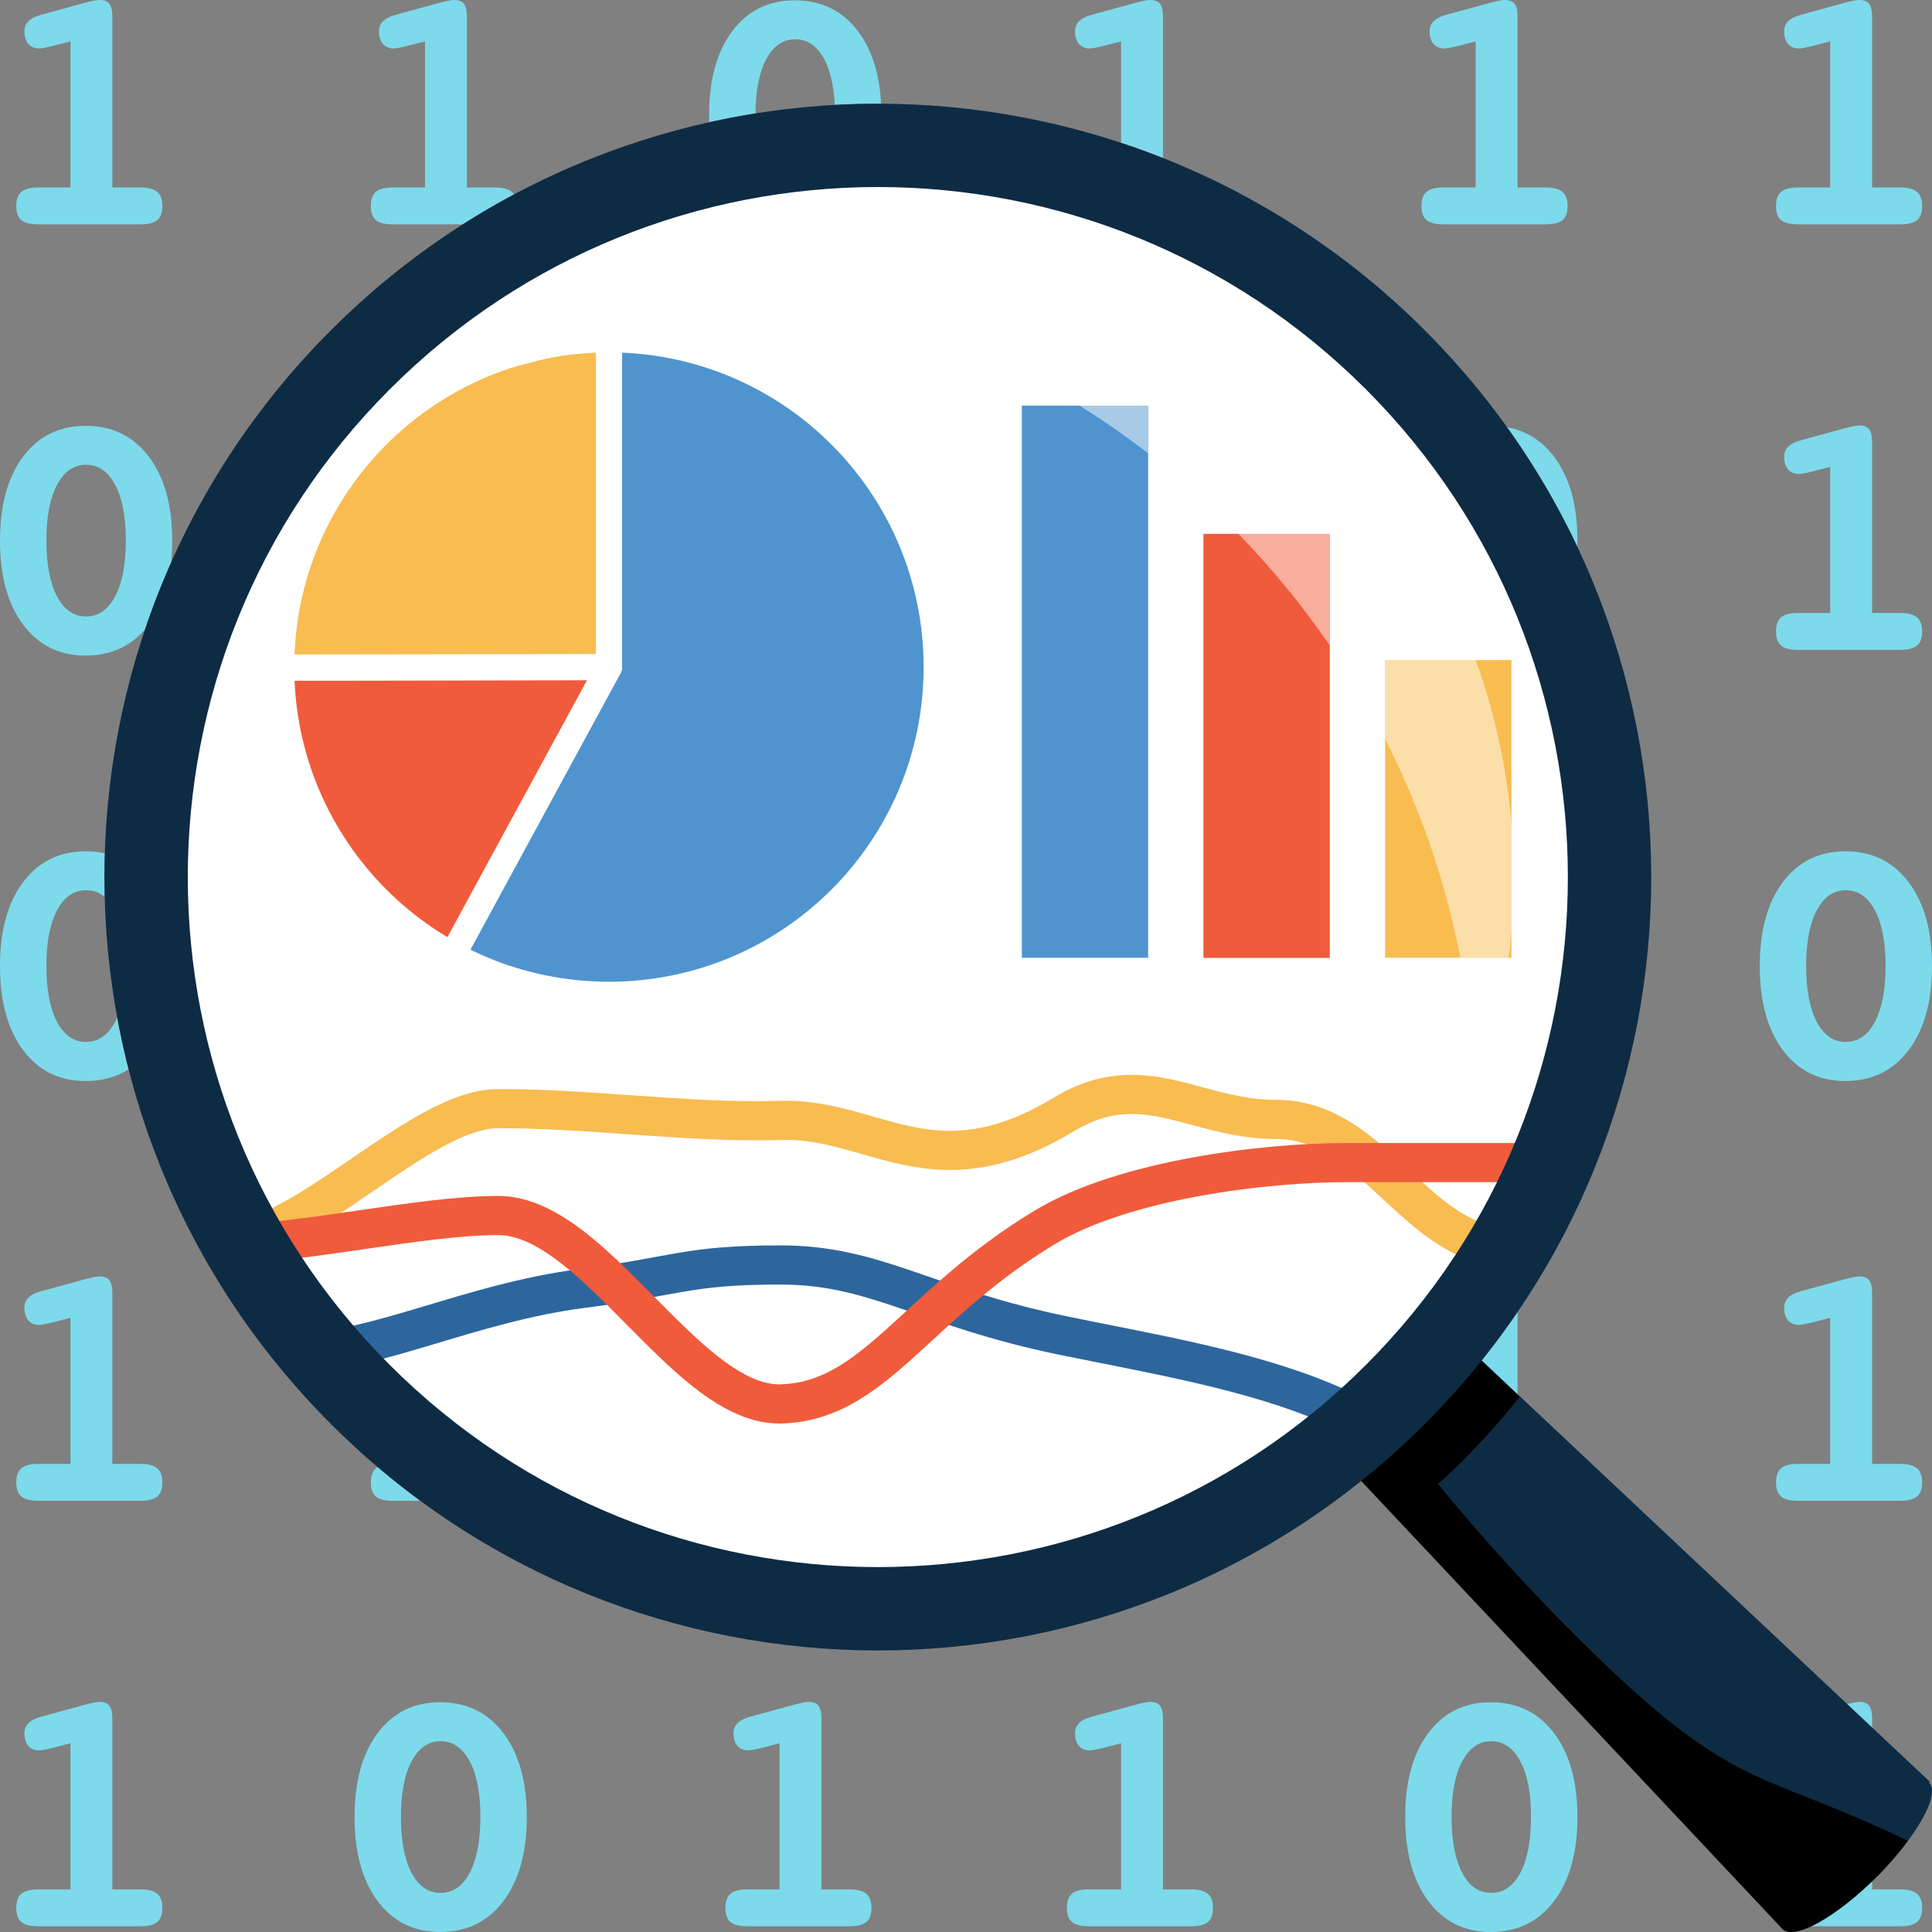
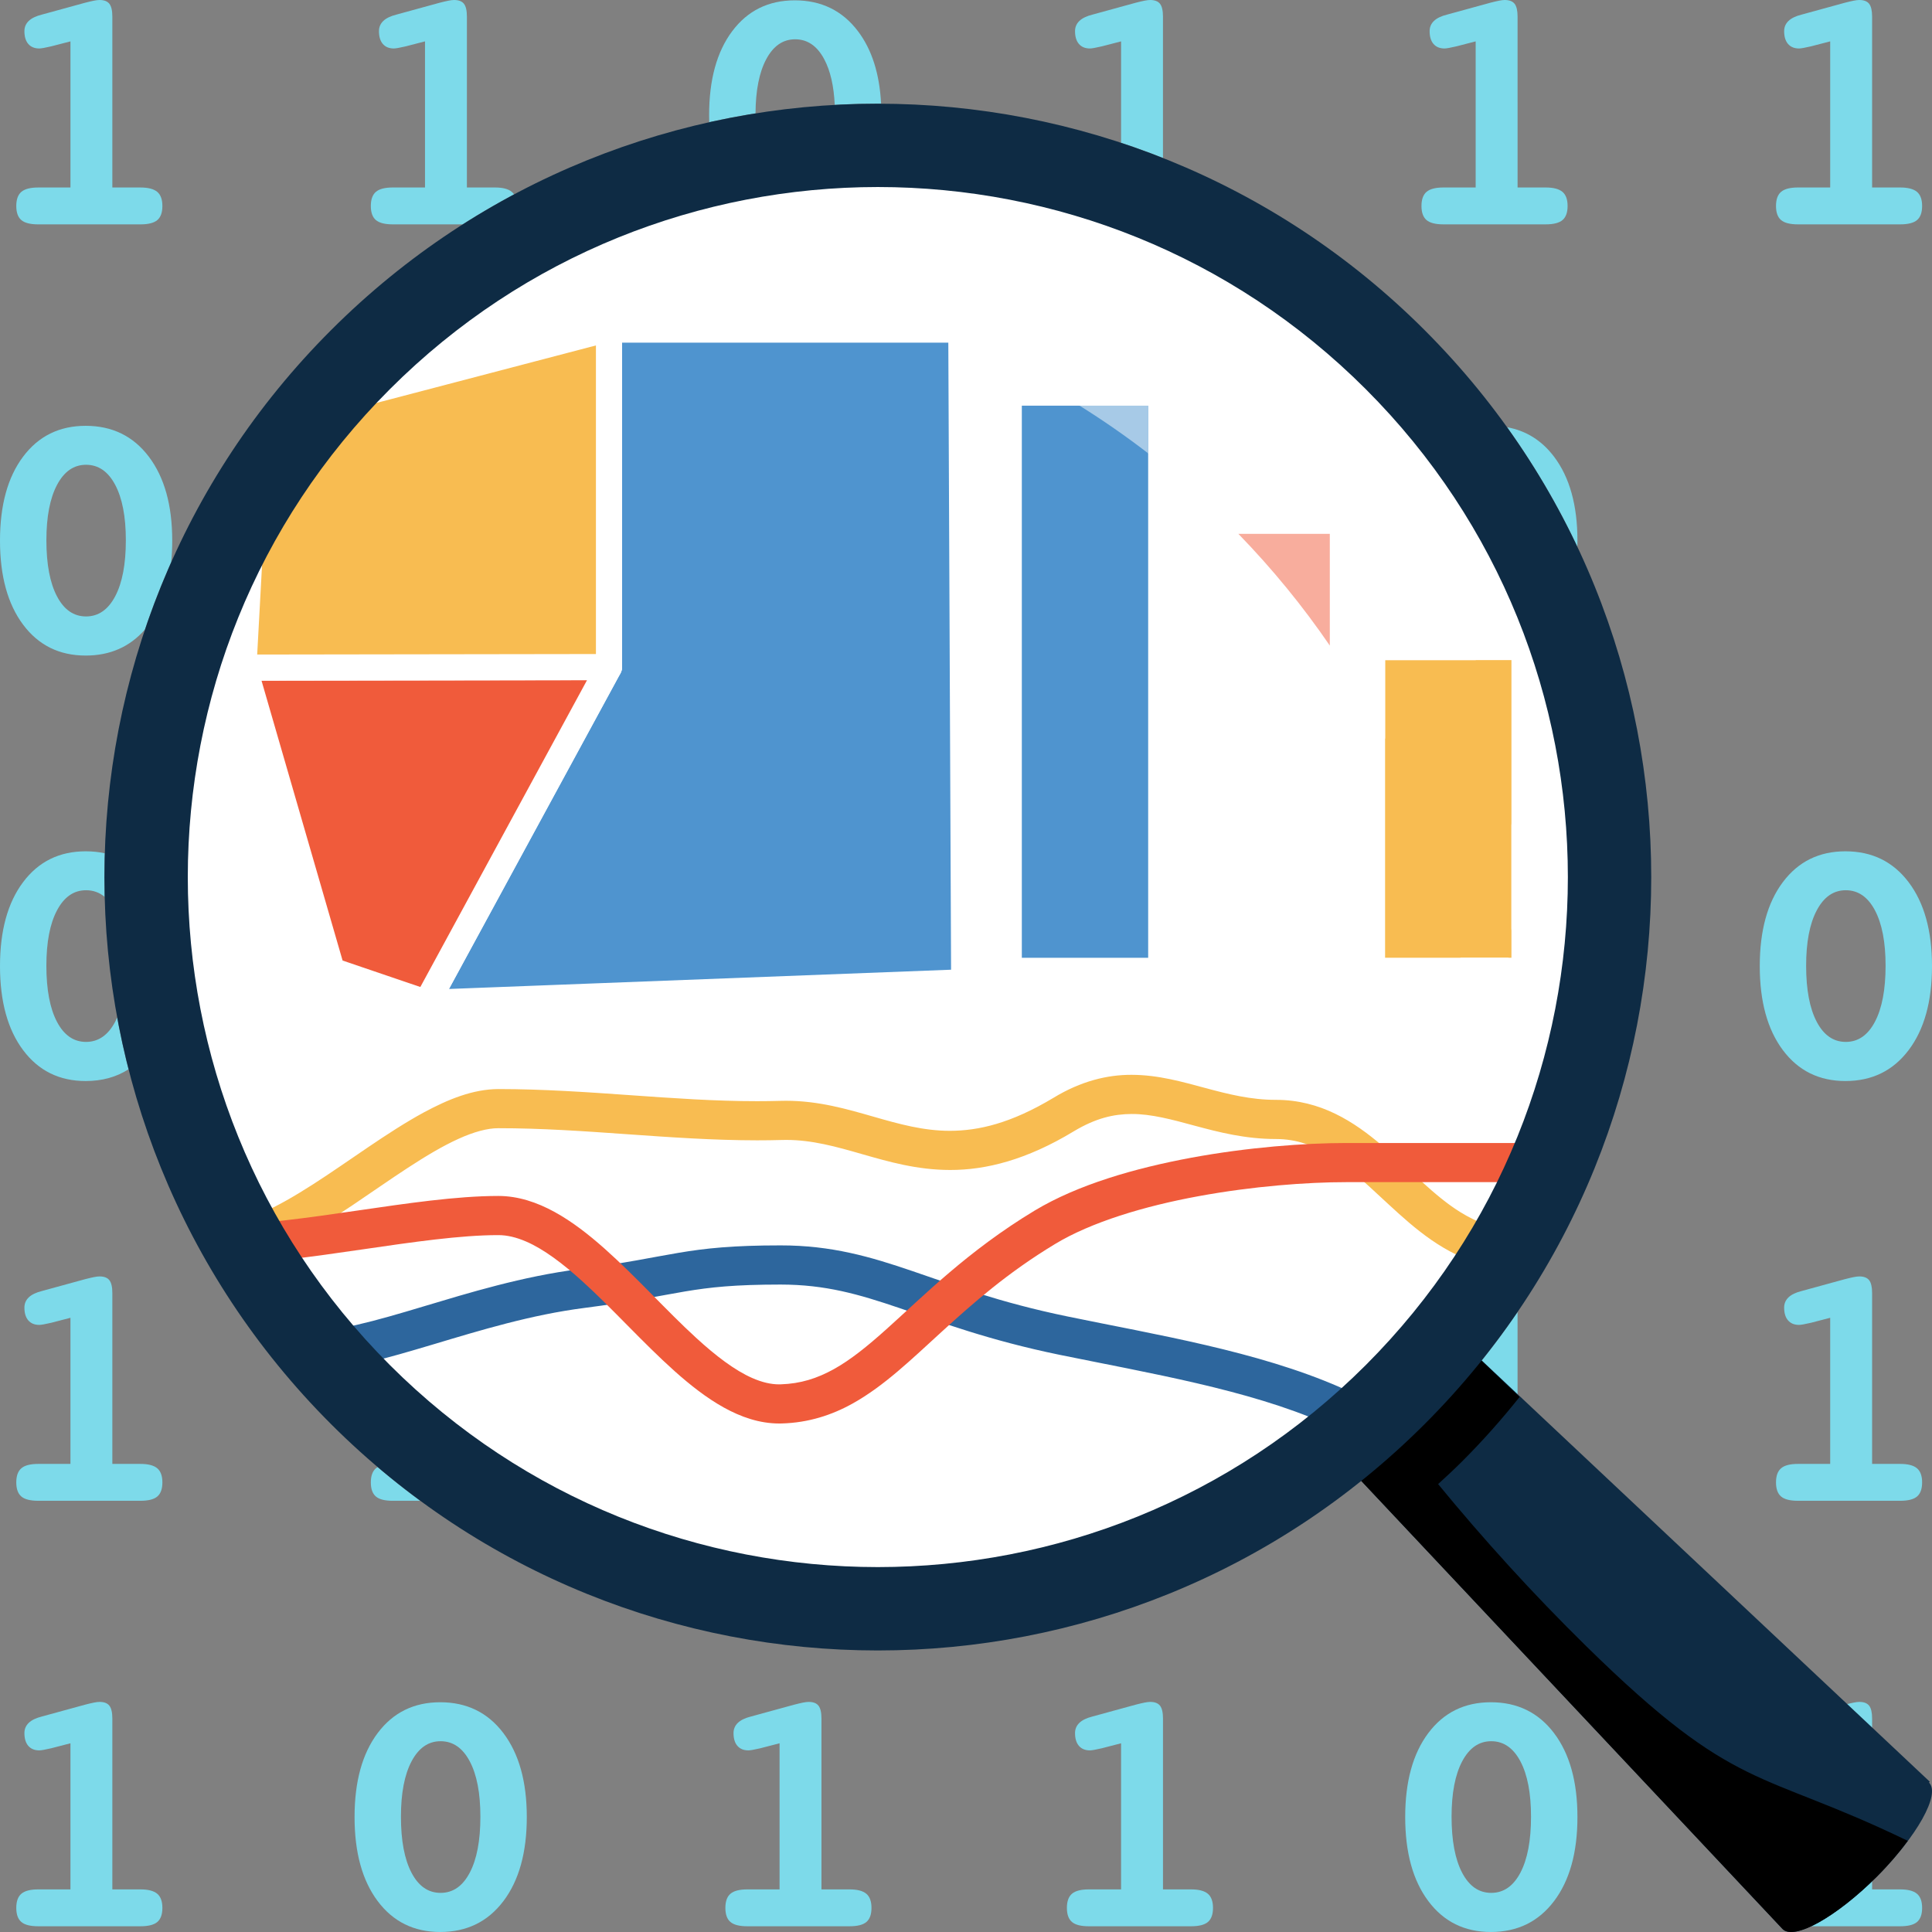
<svg xmlns="http://www.w3.org/2000/svg" id="Layer_1" style="enable-background:new 0 0 148 148;" version="1.1" viewBox="0 0 148 148" x="0px" y="0px">
  <rect x="0" y="0" width="148" height="148" fill="#808080" stroke="none" />
  <style type="text/css">
	.st0{fill:#7DDAEA;}
	.st1{fill:#FFFFFF;}
	.st2{fill:#2D669D;}
	.st3{fill:#F8BC51;}
	.st4{fill:#F05B3B;}
	.st5{fill:#4F94CF;}
	.st6{fill:#0E2B44;}
	.st7{fill:#A7CAE7;}
	.st8{fill:#F8AD9D;}
	.st9{fill:#FCDEA8;}
</style>
  <g>
    <path class="st0" d="M7.625,0C7.51,0,7.364,0.018,7.187,0.053C7.01,0.088,6.785,0.141,6.511,0.212L3.222,1.114&#10;  c-0.459,0.114-0.8,0.278-1.021,0.491C1.98,1.817,1.87,2.078,1.87,2.387c0,0.424,0.1,0.751,0.298,0.981&#10;  c0.199,0.23,0.479,0.345,0.842,0.345c0.071,0,0.181-0.013,0.332-0.04c0.15-0.027,0.34-0.066,0.57-0.12L5.397,3.17v11.193H2.931&#10;  c-0.602,0-1.032,0.111-1.293,0.332s-0.391,0.583-0.391,1.087c0,0.495,0.128,0.854,0.384,1.074c0.257,0.221,0.69,0.332,1.3,0.332&#10;  h7.824c0.61,0,1.043-0.111,1.3-0.332c0.256-0.221,0.384-0.579,0.384-1.074c0-0.504-0.132-0.867-0.397-1.087&#10;  c-0.265-0.221-0.694-0.332-1.287-0.332H8.606V1.273c0-0.459-0.075-0.787-0.226-0.981C8.23,0.098,7.979,0,7.625,0" />
    <path class="st0" d="M6.591,47.222c-0.946,0-1.689-0.516-2.228-1.545s-0.809-2.46-0.809-4.29c0-1.804,0.272-3.218,0.816-4.244&#10;  c0.543-1.026,1.284-1.539,2.221-1.539c0.946,0,1.69,0.513,2.234,1.539c0.543,1.026,0.815,2.44,0.815,4.244&#10;  c0,1.83-0.272,3.26-0.815,4.29C8.281,46.707,7.537,47.222,6.591,47.222 M6.564,32.62c-2.016,0-3.613,0.787-4.793,2.361&#10;  C0.59,36.554,0,38.699,0,41.413c0,2.714,0.59,4.861,1.77,6.439s2.778,2.367,4.793,2.367c1.869,0,3.383-0.666,4.542-1.999&#10;  c0.586-1.739,1.255-3.456,2.007-5.145c0.055-0.528,0.082-1.082,0.082-1.662c0-2.706-0.597-4.848-1.791-6.426&#10;  C10.211,33.409,8.598,32.62,6.564,32.62" />
    <path class="st0" d="M6.564,65.214c-2.016,0-3.613,0.787-4.793,2.36C0.59,69.148,0,71.292,0,74.007c0,2.714,0.59,4.86,1.77,6.438&#10;  s2.778,2.367,4.793,2.367c1.255,0,2.349-0.3,3.284-0.901c-0.335-1.312-0.625-2.632-0.869-3.96c-0.049,0.11-0.1,0.217-0.154,0.319&#10;  c-0.544,1.03-1.289,1.545-2.234,1.545c-0.946,0-1.689-0.515-2.228-1.545s-0.809-2.46-0.809-4.291c0-1.804,0.272-3.218,0.816-4.244&#10;  c0.543-1.026,1.284-1.539,2.221-1.539c0.542,0,1.018,0.168,1.428,0.505C8.006,68.2,8,67.696,8,67.193&#10;  c0-0.609,0.009-1.218,0.028-1.827C7.567,65.264,7.079,65.214,6.564,65.214" />
    <path class="st0" d="M7.625,97.78c-0.115,0-0.261,0.018-0.437,0.054c-0.177,0.035-0.402,0.089-0.676,0.159l-3.289,0.901&#10;  c-0.459,0.115-0.8,0.278-1.021,0.491c-0.221,0.212-0.332,0.474-0.332,0.782c0,0.425,0.1,0.752,0.298,0.981&#10;  c0.199,0.229,0.479,0.345,0.842,0.345c0.071,0,0.181-0.014,0.332-0.04c0.15-0.026,0.34-0.066,0.57-0.119l1.485-0.385v11.193H2.931&#10;  c-0.602,0-1.032,0.11-1.293,0.332c-0.261,0.222-0.391,0.583-0.391,1.087c0,0.495,0.128,0.853,0.384,1.074&#10;  c0.257,0.222,0.69,0.332,1.3,0.332h7.824c0.61,0,1.043-0.11,1.3-0.332c0.256-0.221,0.384-0.579,0.384-1.074&#10;  c0-0.504-0.132-0.865-0.397-1.087c-0.265-0.222-0.694-0.332-1.287-0.332H8.606v-13.09c0-0.46-0.075-0.786-0.226-0.981&#10;  C8.23,97.878,7.979,97.78,7.625,97.78" />
    <path class="st0" d="M7.625,130.374c-0.115,0-0.261,0.018-0.437,0.054c-0.177,0.035-0.402,0.089-0.676,0.159l-3.289,0.901&#10;  c-0.459,0.115-0.8,0.278-1.021,0.491c-0.221,0.212-0.332,0.473-0.332,0.782c0,0.424,0.1,0.752,0.298,0.981&#10;  c0.199,0.229,0.479,0.345,0.842,0.345c0.071,0,0.181-0.014,0.332-0.04c0.15-0.026,0.34-0.066,0.57-0.119l1.485-0.385v11.193H2.931&#10;  c-0.602,0-1.032,0.11-1.293,0.332c-0.261,0.221-0.391,0.583-0.391,1.087c0,0.495,0.128,0.854,0.384,1.074&#10;  c0.257,0.222,0.69,0.332,1.3,0.332h7.824c0.61,0,1.043-0.11,1.3-0.332c0.256-0.221,0.384-0.579,0.384-1.074&#10;  c0-0.504-0.132-0.866-0.397-1.087c-0.265-0.222-0.694-0.332-1.287-0.332H8.606v-13.09c0-0.46-0.075-0.786-0.226-0.981&#10;  C8.23,130.471,7.979,130.374,7.625,130.374" />
    <path class="st0" d="M34.786,0c-0.115,0-0.261,0.018-0.438,0.053c-0.177,0.035-0.402,0.088-0.676,0.159l-3.289,0.902&#10;  c-0.459,0.114-0.8,0.278-1.021,0.491c-0.221,0.212-0.332,0.473-0.332,0.782c0,0.424,0.1,0.751,0.298,0.981&#10;  c0.199,0.23,0.48,0.345,0.842,0.345c0.071,0,0.181-0.013,0.332-0.04c0.15-0.027,0.34-0.066,0.57-0.12l1.485-0.384v11.193h-2.466&#10;  c-0.602,0-1.033,0.111-1.293,0.332c-0.261,0.221-0.391,0.583-0.391,1.087c0,0.495,0.128,0.854,0.384,1.074&#10;  c0.257,0.221,0.689,0.332,1.3,0.332h5.355c1.287-0.82,2.599-1.585,3.932-2.297c-0.05-0.075-0.109-0.14-0.177-0.196&#10;  c-0.265-0.221-0.694-0.332-1.286-0.332h-2.148V1.273c0-0.459-0.075-0.787-0.225-0.981C35.391,0.098,35.139,0,34.786,0" />
    <path class="st0" d="M28.928,112.383c-0.047,0.028-0.09,0.059-0.129,0.092c-0.261,0.222-0.391,0.583-0.391,1.087&#10;  c0,0.495,0.128,0.853,0.384,1.074c0.257,0.222,0.689,0.332,1.3,0.332h2.106C31.085,114.151,29.994,113.289,28.928,112.383" />
    <path class="st0" d="M33.751,145.003c-0.946,0-1.689-0.515-2.228-1.545c-0.539-1.031-0.809-2.461-0.809-4.291&#10;  c0-1.804,0.272-3.219,0.815-4.244c0.544-1.024,1.285-1.538,2.221-1.538c0.946,0,1.691,0.514,2.234,1.538&#10;  c0.544,1.025,0.816,2.44,0.816,4.244c0,1.83-0.272,3.26-0.816,4.291C35.442,144.488,34.698,145.003,33.751,145.003 M33.725,130.4&#10;  c-2.016,0-3.614,0.787-4.794,2.361c-1.18,1.574-1.77,3.717-1.77,6.432c0,2.715,0.59,4.861,1.77,6.439&#10;  c1.18,1.578,2.778,2.367,4.794,2.367c2.034,0,3.647-0.789,4.84-2.367c1.193-1.578,1.79-3.725,1.79-6.439&#10;  c0-2.705-0.597-4.847-1.79-6.425C37.372,131.19,35.759,130.4,33.725,130.4" />
    <path class="st0" d="M60.886,0.026c-2.016,0-3.614,0.787-4.794,2.361c-1.18,1.574-1.77,3.718-1.77,6.432&#10;  c0,0.183,0.003,0.364,0.008,0.542c1.177-0.262,2.358-0.487,3.546-0.677c0.011-1.752,0.282-3.131,0.815-4.136&#10;  c0.543-1.026,1.284-1.538,2.221-1.538c0.946,0,1.691,0.512,2.234,1.538c0.465,0.878,0.731,2.039,0.798,3.486&#10;  c1.096-0.061,2.192-0.091,3.289-0.091c0.004,0,0.008,0,0.012,0c0.005,0,0.007,0,0.012,0c0.08,0,0.158,0,0.238,0&#10;  c-0.117-2.296-0.707-4.146-1.769-5.55C64.533,0.815,62.919,0.026,60.886,0.026" />
    <path class="st0" d="M61.947,130.374c-0.115,0-0.26,0.018-0.438,0.054c-0.177,0.035-0.402,0.089-0.676,0.159l-3.289,0.901&#10;  c-0.459,0.115-0.8,0.278-1.021,0.491c-0.221,0.212-0.332,0.473-0.332,0.782c0,0.424,0.099,0.752,0.298,0.981&#10;  c0.199,0.229,0.479,0.345,0.842,0.345c0.071,0,0.181-0.014,0.332-0.04c0.15-0.026,0.34-0.066,0.57-0.119l1.485-0.385v11.193h-2.467&#10;  c-0.601,0-1.032,0.11-1.293,0.332c-0.26,0.221-0.391,0.583-0.391,1.087c0,0.495,0.128,0.854,0.385,1.074&#10;  c0.256,0.222,0.689,0.332,1.299,0.332h7.824c0.61,0,1.043-0.11,1.299-0.332c0.257-0.221,0.385-0.579,0.385-1.074&#10;  c0-0.504-0.133-0.866-0.398-1.087c-0.265-0.222-0.694-0.332-1.286-0.332h-2.148v-13.09c0-0.46-0.075-0.786-0.226-0.981&#10;  C62.552,130.471,62.3,130.374,61.947,130.374" />
    <path class="st0" d="M88.107,0c-0.114,0-0.26,0.018-0.437,0.053c-0.177,0.035-0.402,0.088-0.676,0.159l-3.289,0.902&#10;  c-0.459,0.114-0.8,0.278-1.02,0.491c-0.222,0.212-0.332,0.473-0.332,0.782c0,0.424,0.1,0.751,0.299,0.981&#10;  c0.198,0.23,0.479,0.345,0.842,0.345c0.071,0,0.181-0.013,0.331-0.04c0.151-0.027,0.341-0.066,0.57-0.12L85.88,3.17v7.769&#10;  c1.078,0.356,2.149,0.745,3.209,1.165V1.273c0-0.459-0.074-0.787-0.226-0.981C88.713,0.098,88.461,0,88.107,0" />
    <path class="st0" d="M88.107,130.374c-0.114,0-0.26,0.018-0.437,0.054c-0.177,0.035-0.402,0.089-0.676,0.159l-3.289,0.901&#10;  c-0.459,0.115-0.8,0.278-1.02,0.491c-0.222,0.212-0.332,0.473-0.332,0.782c0,0.424,0.1,0.752,0.299,0.981&#10;  c0.198,0.229,0.479,0.345,0.842,0.345c0.071,0,0.181-0.014,0.331-0.04c0.151-0.026,0.341-0.066,0.57-0.119l1.485-0.385v11.193&#10;  h-2.467c-0.601,0-1.032,0.11-1.293,0.332c-0.26,0.221-0.391,0.583-0.391,1.087c0,0.495,0.128,0.854,0.385,1.074&#10;  c0.256,0.222,0.689,0.332,1.299,0.332h7.823c0.61,0,1.044-0.11,1.3-0.332c0.258-0.221,0.385-0.579,0.385-1.074&#10;  c0-0.504-0.133-0.866-0.397-1.087c-0.266-0.222-0.694-0.332-1.287-0.332h-2.147v-13.09c0-0.46-0.074-0.786-0.226-0.981&#10;  C88.713,130.471,88.461,130.374,88.107,130.374" />
    <path class="st0" d="M115.27,0c-0.115,0-0.262,0.018-0.437,0.053c-0.178,0.035-0.403,0.088-0.677,0.159l-3.288,0.902&#10;  c-0.461,0.114-0.802,0.278-1.021,0.491c-0.222,0.212-0.331,0.473-0.331,0.782c0,0.424,0.099,0.751,0.298,0.981&#10;  s0.479,0.345,0.842,0.345c0.07,0,0.181-0.013,0.332-0.04c0.149-0.027,0.34-0.066,0.57-0.12l1.485-0.384v11.193h-2.467&#10;  c-0.603,0-1.033,0.111-1.293,0.332c-0.262,0.221-0.392,0.583-0.392,1.087c0,0.495,0.128,0.854,0.385,1.074&#10;  c0.256,0.221,0.689,0.332,1.3,0.332h7.824c0.609,0,1.042-0.111,1.299-0.332c0.256-0.221,0.385-0.579,0.385-1.074&#10;  c0-0.504-0.133-0.867-0.397-1.087c-0.266-0.221-0.695-0.332-1.286-0.332h-2.148V1.273c0-0.459-0.076-0.787-0.226-0.981&#10;  C115.874,0.098,115.622,0,115.27,0" />
    <path class="st0" d="M115.447,32.727c2.093,2.92,3.888,5.987,5.386,9.162c0.004-0.157,0.006-0.315,0.006-0.476&#10;  c0-2.706-0.597-4.848-1.79-6.426C118.109,33.744,116.908,32.991,115.447,32.727" />
    <path class="st0" d="M116.251,100.506c-0.997,1.464-2.066,2.892-3.209,4.281v7.356h-2.467c-0.603,0-1.033,0.11-1.293,0.332&#10;  c-0.262,0.222-0.392,0.583-0.392,1.087c0,0.495,0.128,0.853,0.385,1.074c0.256,0.222,0.689,0.332,1.3,0.332h7.824&#10;  c0.609,0,1.042-0.11,1.299-0.332c0.256-0.221,0.385-0.579,0.385-1.074c0-0.504-0.133-0.865-0.397-1.087&#10;  c-0.266-0.222-0.695-0.332-1.286-0.332h-2.148V100.506" />
    <path class="st0" d="M114.235,145.003c-0.947,0-1.689-0.515-2.229-1.545c-0.539-1.031-0.809-2.461-0.809-4.291&#10;  c0-1.804,0.272-3.219,0.815-4.244c0.544-1.024,1.284-1.538,2.222-1.538c0.945,0,1.69,0.514,2.234,1.538&#10;  c0.544,1.025,0.815,2.44,0.815,4.244c0,1.83-0.271,3.26-0.815,4.291C115.926,144.488,115.181,145.003,114.235,145.003&#10;   M114.209,130.4c-2.016,0-3.614,0.787-4.794,2.361c-1.181,1.574-1.77,3.717-1.77,6.432c0,2.715,0.59,4.861,1.77,6.439&#10;  c1.18,1.578,2.778,2.367,4.794,2.367c2.032,0,3.647-0.789,4.84-2.367c1.193-1.578,1.79-3.725,1.79-6.439&#10;  c0-2.705-0.597-4.847-1.79-6.425C117.855,131.19,116.241,130.4,114.209,130.4" />
    <path class="st0" d="M142.431,0c-0.115,0-0.262,0.018-0.438,0.053c-0.178,0.035-0.403,0.088-0.677,0.159l-3.289,0.902&#10;  c-0.46,0.114-0.801,0.278-1.021,0.491c-0.222,0.212-0.332,0.473-0.332,0.782c0,0.424,0.1,0.751,0.299,0.981&#10;  c0.199,0.23,0.479,0.345,0.842,0.345c0.07,0,0.181-0.013,0.332-0.04c0.149-0.027,0.339-0.066,0.57-0.12l1.484-0.384v11.193h-2.466&#10;  c-0.603,0-1.033,0.111-1.293,0.332c-0.262,0.221-0.392,0.583-0.392,1.087c0,0.495,0.128,0.854,0.385,1.074&#10;  c0.256,0.221,0.689,0.332,1.3,0.332h7.823c0.61,0,1.043-0.111,1.3-0.332c0.256-0.221,0.385-0.579,0.385-1.074&#10;  c0-0.504-0.133-0.867-0.397-1.087c-0.266-0.221-0.695-0.332-1.287-0.332h-2.147V1.273c0-0.459-0.076-0.787-0.226-0.981&#10;  C143.035,0.098,142.783,0,142.431,0" />
-     <path class="st0" d="M142.431,32.594c-0.115,0-0.262,0.018-0.438,0.053c-0.178,0.035-0.403,0.088-0.677,0.159l-3.289,0.902&#10;  c-0.46,0.115-0.801,0.279-1.021,0.491c-0.222,0.212-0.332,0.473-0.332,0.783c0,0.424,0.1,0.751,0.299,0.981&#10;  c0.199,0.23,0.479,0.345,0.842,0.345c0.07,0,0.181-0.013,0.332-0.04c0.149-0.026,0.339-0.066,0.57-0.119l1.484-0.385v11.193h-2.466&#10;  c-0.603,0-1.033,0.111-1.293,0.332c-0.262,0.221-0.392,0.584-0.392,1.088c0,0.495,0.128,0.853,0.385,1.074&#10;  c0.256,0.221,0.689,0.332,1.3,0.332h7.823c0.61,0,1.043-0.111,1.3-0.332c0.256-0.221,0.385-0.579,0.385-1.074&#10;  c0-0.504-0.133-0.867-0.397-1.088c-0.266-0.221-0.695-0.332-1.287-0.332h-2.147v-13.09c0-0.459-0.076-0.787-0.226-0.981&#10;  C143.035,32.691,142.783,32.594,142.431,32.594" />
    <path class="st0" d="M141.396,79.815c-0.947,0-1.689-0.515-2.229-1.545c-0.539-1.03-0.809-2.46-0.809-4.291&#10;  c0-1.804,0.271-3.218,0.815-4.244c0.544-1.026,1.284-1.539,2.222-1.539c0.945,0,1.69,0.513,2.234,1.539&#10;  c0.543,1.026,0.815,2.44,0.815,4.244c0,1.831-0.272,3.26-0.815,4.291C143.087,79.301,142.342,79.815,141.396,79.815&#10;   M141.369,65.214c-2.016,0-3.613,0.787-4.793,2.36c-1.181,1.574-1.77,3.718-1.77,6.433c0,2.714,0.59,4.86,1.77,6.438&#10;  c1.18,1.578,2.777,2.367,4.793,2.367c2.033,0,3.647-0.789,4.841-2.367s1.79-3.725,1.79-6.438c0-2.706-0.597-4.848-1.79-6.426&#10;  S143.402,65.214,141.369,65.214" />
    <path class="st0" d="M142.431,97.78c-0.115,0-0.262,0.018-0.438,0.054c-0.178,0.035-0.403,0.089-0.677,0.159l-3.289,0.901&#10;  c-0.46,0.115-0.801,0.278-1.021,0.491c-0.222,0.212-0.332,0.474-0.332,0.782c0,0.425,0.1,0.752,0.299,0.981&#10;  c0.199,0.229,0.479,0.345,0.842,0.345c0.07,0,0.181-0.014,0.332-0.04c0.149-0.026,0.339-0.066,0.57-0.119l1.484-0.385v11.193&#10;  h-2.466c-0.603,0-1.033,0.11-1.293,0.332c-0.262,0.222-0.392,0.583-0.392,1.087c0,0.495,0.128,0.853,0.385,1.074&#10;  c0.256,0.222,0.689,0.332,1.3,0.332h7.823c0.61,0,1.043-0.11,1.3-0.332c0.256-0.221,0.385-0.579,0.385-1.074&#10;  c0-0.504-0.133-0.865-0.397-1.087c-0.266-0.222-0.695-0.332-1.287-0.332h-2.147v-13.09c0-0.46-0.076-0.786-0.226-0.981&#10;  C143.035,97.878,142.783,97.78,142.431,97.78" />
    <path class="st0" d="M142.431,130.374c-0.115,0-0.262,0.018-0.438,0.054c-0.178,0.035-0.403,0.089-0.677,0.159l-3.289,0.901&#10;  c-0.46,0.115-0.801,0.278-1.021,0.491c-0.222,0.212-0.332,0.473-0.332,0.782c0,0.424,0.1,0.752,0.299,0.981&#10;  c0.199,0.229,0.479,0.345,0.842,0.345c0.07,0,0.181-0.014,0.332-0.04c0.149-0.026,0.339-0.066,0.57-0.119l1.484-0.385v11.193&#10;  h-2.466c-0.603,0-1.033,0.11-1.293,0.332c-0.262,0.221-0.392,0.583-0.392,1.087c0,0.495,0.128,0.854,0.385,1.074&#10;  c0.256,0.222,0.689,0.332,1.3,0.332h7.823c0.61,0,1.043-0.11,1.3-0.332c0.256-0.221,0.385-0.579,0.385-1.074&#10;  c0-0.504-0.133-0.866-0.397-1.087c-0.266-0.222-0.695-0.332-1.287-0.332h-2.147v-13.09c0-0.46-0.076-0.786-0.226-0.981&#10;  C143.035,130.471,142.783,130.374,142.431,130.374" />
    <path class="st1" d="M122.415,67.189c0,30.957-24.36,56.051-54.41,56.051c-30.05,0-54.41-25.095-54.41-56.051&#10;  c0-30.956,24.36-56.051,54.41-56.051C98.055,11.138,122.415,36.233,122.415,67.189" />
    <path class="st2" d="M98.932,111.737c-0.654,0.001-1.103-0.016-1.31-0.036l-0.096-0.011l-0.001,0l-0.198,0.974l0.46-0.874&#10;  c-0.193-0.096-0.247-0.093-0.262-0.1l-0.198,0.974l0.46-0.874l-0.648,1.232l1.061-0.899c-0.173-0.199-0.317-0.28-0.413-0.333&#10;  l-0.648,1.232l1.061-0.899l-1.113,0.942h1.457c0.007-0.381-0.173-0.753-0.345-0.942l-1.113,0.942h1.457H97.09l1.303,0.646&#10;  c0.078-0.156,0.151-0.383,0.151-0.646H97.09l1.303,0.646l-1.225-0.607l0.84,1.082c0.078-0.068,0.222-0.166,0.385-0.476&#10;  l-1.225-0.607l0.84,1.082l-0.606-0.78l0.466,0.873l0.14-0.093l-0.606-0.78l0.466,0.873l-0.175-0.329l0.16,0.337l0.016-0.008&#10;  l-0.175-0.329l0.16,0.337c-0.001-0.002,0.181-0.073,0.418-0.146c0.424-0.134,1.062-0.312,1.764-0.523&#10;  c1.06-0.32,2.267-0.707,3.315-1.223c0.526-0.264,1.019-0.552,1.465-0.967c0.222-0.209,0.435-0.455,0.609-0.772&#10;  c0.173-0.314,0.298-0.713,0.296-1.137c0.002-0.412-0.118-0.819-0.303-1.152c-0.28-0.504-0.667-0.866-1.117-1.191&#10;  c-0.453-0.324-0.988-0.611-1.638-0.898c-6.353-2.782-14.121-4.031-20.898-5.432c-5.205-1.073-8.675-2.385-11.88-3.477&#10;  c-3.193-1.09-6.185-1.969-10.084-1.965c-3.658-0.002-5.764,0.223-7.812,0.568c-2.047,0.343-3.985,0.782-7.608,1.248l0,0&#10;  c-4.388,0.565-8.422,1.807-12.008,2.88c-3.581,1.08-6.729,1.963-9.181,1.952v3c3.122-0.011,6.438-1.007,10.041-2.078&#10;  c3.597-1.078,7.466-2.257,11.529-2.778l0,0c3.723-0.479,5.793-0.943,7.721-1.265c1.927-0.321,3.762-0.525,7.316-0.527&#10;  c3.446,0.004,5.972,0.737,9.117,1.805c3.133,1.067,6.822,2.46,12.242,3.575c6.854,1.404,14.469,2.672,20.296,5.24&#10;  c0.691,0.3,1.109,0.577,1.264,0.722l0.071,0.072l0.001,0.001l0.486-0.3h-0.558c-0.002,0.149,0.056,0.278,0.072,0.3l0.486-0.3&#10;  h-0.558h0.646l-0.591-0.27c-0.025,0.053-0.056,0.157-0.055,0.27h0.646l-0.591-0.27l0.314,0.144l-0.288-0.192l-0.026,0.048&#10;  l0.314,0.144l-0.288-0.192l0.071,0.047l-0.068-0.052l-0.003,0.005l0.071,0.047l-0.068-0.052c0,0.004-0.098,0.108-0.282,0.226&#10;  c-0.32,0.214-0.874,0.474-1.497,0.708c-0.939,0.355-2.034,0.669-2.913,0.926c-0.443,0.13-0.827,0.243-1.159,0.362&#10;  c-0.17,0.063-0.321,0.119-0.52,0.226c-0.102,0.058-0.218,0.122-0.39,0.28c-0.085,0.081-0.188,0.19-0.293,0.37&#10;  c-0.102,0.176-0.207,0.446-0.206,0.771c-0.003,0.3,0.1,0.61,0.236,0.819c0.266,0.399,0.521,0.511,0.679,0.595&#10;  c0.287,0.128,0.44,0.144,0.606,0.175c0.24,0.037,0.478,0.053,0.78,0.066c0.3,0.012,0.656,0.018,1.086,0.018V111.737L98.932,111.737&#10;  z" />
    <path class="st3" d="M116.142,94.172c-1.621-0.004-2.953-0.497-4.283-1.322c-1.991-1.231-3.848-3.263-5.993-5.101&#10;  c-1.077-0.915-2.24-1.781-3.578-2.43c-1.334-0.649-2.853-1.068-4.538-1.065c-1.921,0.001-3.643-0.429-5.416-0.908&#10;  c-1.768-0.471-3.59-1.006-5.646-1.01c-1.863-0.007-3.88,0.48-5.98,1.757l0,0c-3.264,1.961-5.735,2.526-7.929,2.533&#10;  c-2.03,0.002-3.888-0.514-5.897-1.093c-2.002-0.571-4.156-1.207-6.667-1.209c-0.139,0-0.279,0.002-0.42,0.006l0.001,0&#10;  c-0.598,0.017-1.197,0.025-1.795,0.025c-6.445,0.004-12.942-0.925-19.826-0.929c-1.954,0.012-3.83,0.779-5.718,1.795&#10;  c-2.823,1.537-5.712,3.73-8.476,5.502c-1.378,0.886-2.718,1.663-3.955,2.201c-1.237,0.542-2.361,0.831-3.294,0.828v3&#10;  c2.04-0.009,4.009-0.768,5.959-1.786c2.918-1.539,5.837-3.74,8.567-5.517c1.36-0.888,2.668-1.668,3.854-2.205&#10;  c1.186-0.541,2.239-0.823,3.063-0.819c6.607-0.004,13.097,0.924,19.826,0.929c0.625,0,1.252-0.008,1.881-0.026l0.001,0&#10;  c0.112-0.003,0.223-0.005,0.334-0.005c1.988-0.002,3.828,0.513,5.84,1.093c2.004,0.572,4.18,1.207,6.724,1.209&#10;  c2.754,0.006,5.865-0.775,9.479-2.964l0,0c1.698-1.017,3.06-1.318,4.43-1.325c1.507-0.004,3.069,0.42,4.867,0.908&#10;  c1.794,0.481,3.821,1.01,6.195,1.01c1.592,0.004,2.903,0.494,4.222,1.319c1.974,1.231,3.829,3.267,5.987,5.106&#10;  c1.083,0.916,2.256,1.783,3.605,2.431c1.346,0.648,2.878,1.065,4.579,1.063V94.172L116.142,94.172z" />
    <path class="st4" d="M118.301,87.559c-7.786,0-7.477,0-15.162,0c-3.222,0.001-7.542,0.328-11.881,1.127&#10;  c-4.34,0.806-8.684,2.059-11.996,4.048c-5.157,3.112-8.529,6.56-11.383,9.11c-1.425,1.278-2.716,2.324-4,3.037&#10;  c-1.289,0.713-2.549,1.117-4.081,1.165l-0.109,0.002c-0.642,0-1.327-0.161-2.076-0.492c-1.309-0.574-2.772-1.683-4.272-3.059&#10;  c-2.259-2.062-4.6-4.689-7.045-6.862c-1.227-1.087-2.484-2.065-3.82-2.798c-1.333-0.729-2.771-1.221-4.301-1.222&#10;  c-3.226,0.003-7.021,0.571-10.819,1.122c-3.791,0.554-7.582,1.093-10.623,1.091v3c3.376-0.003,7.255-0.57,11.056-1.122&#10;  c3.793-0.555,7.511-1.094,10.387-1.091c0.666,0,1.37,0.164,2.134,0.495c1.334,0.576,2.812,1.684,4.32,3.058&#10;  c2.272,2.06,4.61,4.684,7.035,6.855c1.217,1.086,2.46,2.063,3.779,2.797c1.316,0.73,2.734,1.225,4.247,1.226l0.195-0.003&#10;  c2.042-0.055,3.846-0.641,5.456-1.543c2.421-1.358,4.457-3.35,6.822-5.506c2.362-2.161,5.04-4.514,8.651-6.693&#10;  c2.777-1.684,6.862-2.911,10.99-3.667c4.129-0.762,8.316-1.078,11.337-1.077c7.686,0,7.376,0,15.162,0V87.559L118.301,87.559z" />
    <polyline class="st5" points="73.641,25.248 46.65,25.248 46.65,51.101 32.676,76.826 73.861,75.247 73.641,25.248" />
    <path class="st1" d="M73.641,25.248v-1H46.65c-0.263,0-0.521,0.107-0.707,0.293s-0.293,0.444-0.293,0.707v25.598L31.797,76.349&#10;  c-0.172,0.317-0.161,0.699,0.029,1.005c0.19,0.306,0.528,0.485,0.888,0.472l41.185-1.579c0.54-0.021,0.964-0.464,0.962-1.004&#10;  l-0.22-49.999c-0.002-0.549-0.451-0.996-1-0.996V25.248l-1,0.004l0.216,49.032L34.393,75.76l13.136-24.182&#10;  c0.081-0.149,0.121-0.308,0.121-0.477V26.248h25.99V25.248l-1,0.004L73.641,25.248" />
    <polygon class="st4" points="25.428,74.36 18.702,51.141 46.65,51.101 32.676,76.826" />
    <path class="st1" d="M25.428,74.36l0.961-0.278l-6.356-21.942l24.936-0.036L32.2,75.608l-6.45-2.195L25.428,74.36l0.961-0.278&#10;  L25.428,74.36l-0.322,0.947l7.248,2.466c0.46,0.157,0.969-0.042,1.201-0.469l13.975-25.726c0.169-0.311,0.162-0.685-0.02-0.989&#10;  s-0.507-0.489-0.861-0.488L18.7,50.141c-0.314,0-0.61,0.149-0.798,0.4c-0.188,0.251-0.248,0.577-0.161,0.878l6.726,23.219&#10;  c0.091,0.315,0.328,0.563,0.638,0.668L25.428,74.36z" />
    <polygon class="st3" points="21.702,31.705 18.702,51.141 46.65,51.101 46.65,25.248" />
    <path class="st1" d="M21.702,31.705h-1l-3,19.436c0,0.267,0.104,0.519,0.293,0.708s0.441,0.293,0.708,0.292l27.949-0.041&#10;  c0.552-0.001,0.999-0.448,0.999-1V25.248c0-0.3-0.133-0.581-0.364-0.772c-0.232-0.191-0.533-0.267-0.827-0.21L21.51,30.724&#10;  c-0.468,0.091-0.808,0.504-0.808,0.981H21.702l0.192,0.981l23.757-6.224v23.64L19.702,50.14l1-18.434H21.702l0.192,0.981&#10;  L21.702,31.705z" />
-     <path class="st1" d="M15.239,39.691v42.901h62.82V19.689H35.241 M46.649,75.205c-13.314,0-24.107-10.791-24.107-24.105&#10;  c0-13.314,10.793-24.106,24.107-24.106c13.312,0,24.105,10.793,24.105,24.106C70.755,64.414,59.962,75.205,46.649,75.205" />
    <polyline class="st5" points="87.955,31.076 78.277,31.076 78.277,73.371 87.955,73.371 87.955,31.076" />
-     <polyline class="st4" points="101.869,40.895 92.19,40.895 92.19,73.378 101.869,73.378 101.869,40.895" />
    <polyline class="st3" points="115.783,50.566 106.104,50.566 106.104,73.368 115.783,73.368 115.783,50.566" />
    <path class="st6" d="M111.17,102.02l-9.093,9.083l34.474,36.667c0.885,0.898,4.107-0.911,7.216-4.002&#10;  c3.093-3.108,4.903-6.331,4.002-7.216l0.065-0.061L111.17,102.02z" />
    <path d="M121.512,126.104c-4.132-4.057-7.904-8.224-11.346-12.416c0.619-0.566,1.238-1.136,1.835-1.734&#10;  c1.583-1.581,3.045-3.232,4.406-4.939l-4.639-4.425c-1.312,1.679-2.731,3.306-4.275,4.848c-0.419,0.419-0.859,0.81-1.291,1.21&#10;  c-0.236-0.316-0.486-0.631-0.722-0.944l-3.402,3.4l34.475,36.667c0.884,0.898,4.107-0.911,7.215-4.002&#10;  c0.931-0.93,1.723-1.863,2.377-2.751C134.688,135.468,133.086,137.466,121.512,126.104z" />
    <path class="st6" d="M106.883,27.553l-2.259,2.258c10.328,10.327,15.48,23.838,15.482,37.38&#10;  c-0.003,13.54-5.154,27.053-15.482,37.381c-10.329,10.323-23.838,15.471-37.378,15.474c-13.539-0.003-27.049-5.153-37.378-15.474&#10;  c-10.329-10.328-15.48-23.841-15.482-37.381c0.003-13.541,5.154-27.054,15.482-37.38c10.332-10.328,23.839-15.48,37.378-15.484&#10;  c13.541,0.004,27.049,5.156,37.378,15.484L106.883,27.553l2.257-2.257C97.579,13.735,82.396,7.941,67.246,7.944&#10;  c-15.151-0.003-30.331,5.791-41.891,17.352C13.788,36.854,7.997,52.04,8,67.193c-0.003,15.156,5.79,30.335,17.354,41.895&#10;  c11.56,11.557,26.741,17.347,41.891,17.345c15.15,0.002,30.332-5.788,41.895-17.345c11.561-11.56,17.355-26.743,17.352-41.895&#10;  c0.004-15.155-5.791-30.337-17.352-41.896L106.883,27.553" />
    <path class="st1" d="M115.563,73.368h-3.691c0.674,3.445,1.065,6.933,1.175,10.429C114.274,80.407,115.113,76.907,115.563,73.368&#10;   M115.783,63.069v8.219C116.013,68.554,116.013,65.804,115.783,63.069 M78.06,19.689v8.756c1.575,0.808,3.123,1.684,4.641,2.631&#10;  h5.255v3.652c2.172,1.676,4.26,3.509,6.252,5.5c0.221,0.221,0.44,0.443,0.658,0.667h7.005v8.559&#10;  c1.578,2.307,2.99,4.694,4.234,7.144v-6.031h6.944c-2.355-6.504-6.14-12.608-11.356-17.821&#10;  C94.948,26.001,86.719,21.65,78.06,19.689 M67.263,18.484c-3.625,0-7.247,0.401-10.8,1.205H78.06&#10;  C74.509,18.886,70.886,18.484,67.263,18.484" />
    <path class="st1" d="M78.06,19.689H56.463c-1.966,0.445-3.911,1.013-5.821,1.704c9.436,0.292,18.819,2.641,27.418,7.052V19.689&#10;  C78.06,19.69,78.059,19.689,78.06,19.689" />
    <path class="st7" d="M87.955,31.076H82.7c1.797,1.12,3.552,2.338,5.255,3.652V31.076" />
    <path class="st8" d="M101.869,40.895h-7.005c2.617,2.693,4.952,5.558,7.005,8.559V40.895" />
-     <path class="st9" d="M113.048,50.566h-6.944v6.031c2.717,5.348,4.64,10.997,5.769,16.77h3.691c0.088-0.692,0.161-1.385,0.22-2.08&#10;  v-8.219C115.426,58.824,114.514,54.618,113.048,50.566" />
  </g>
</svg>